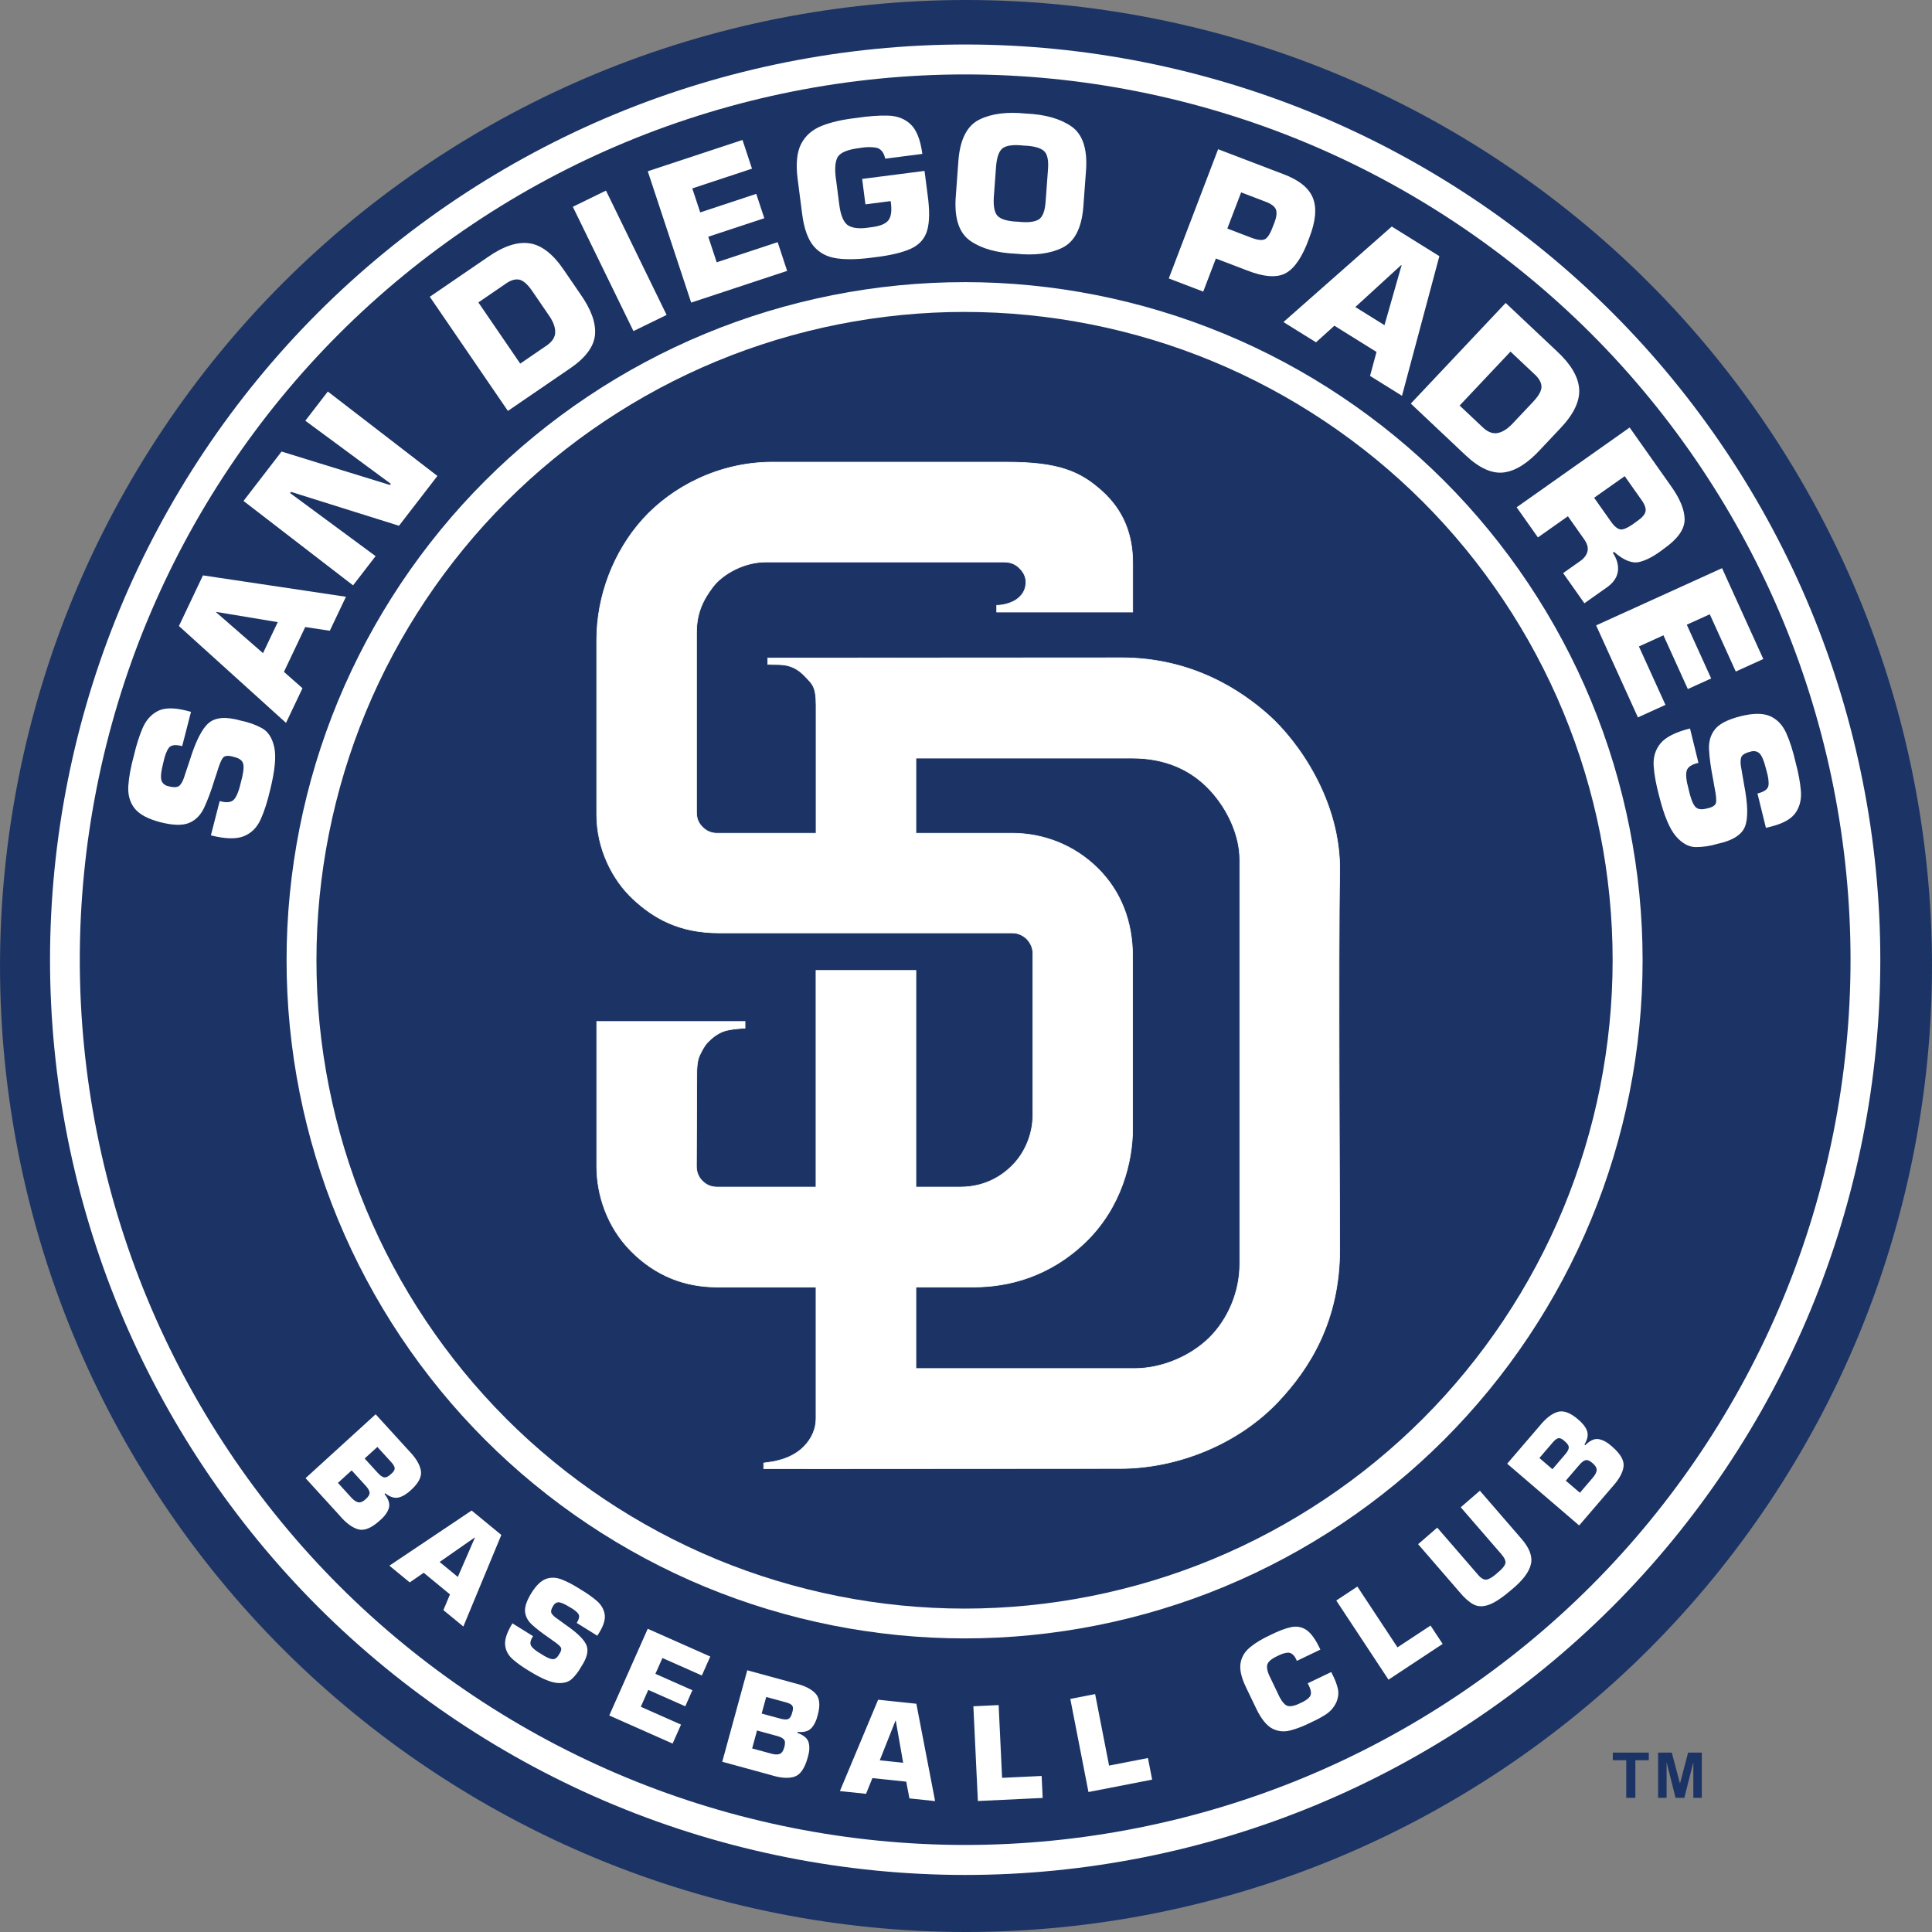
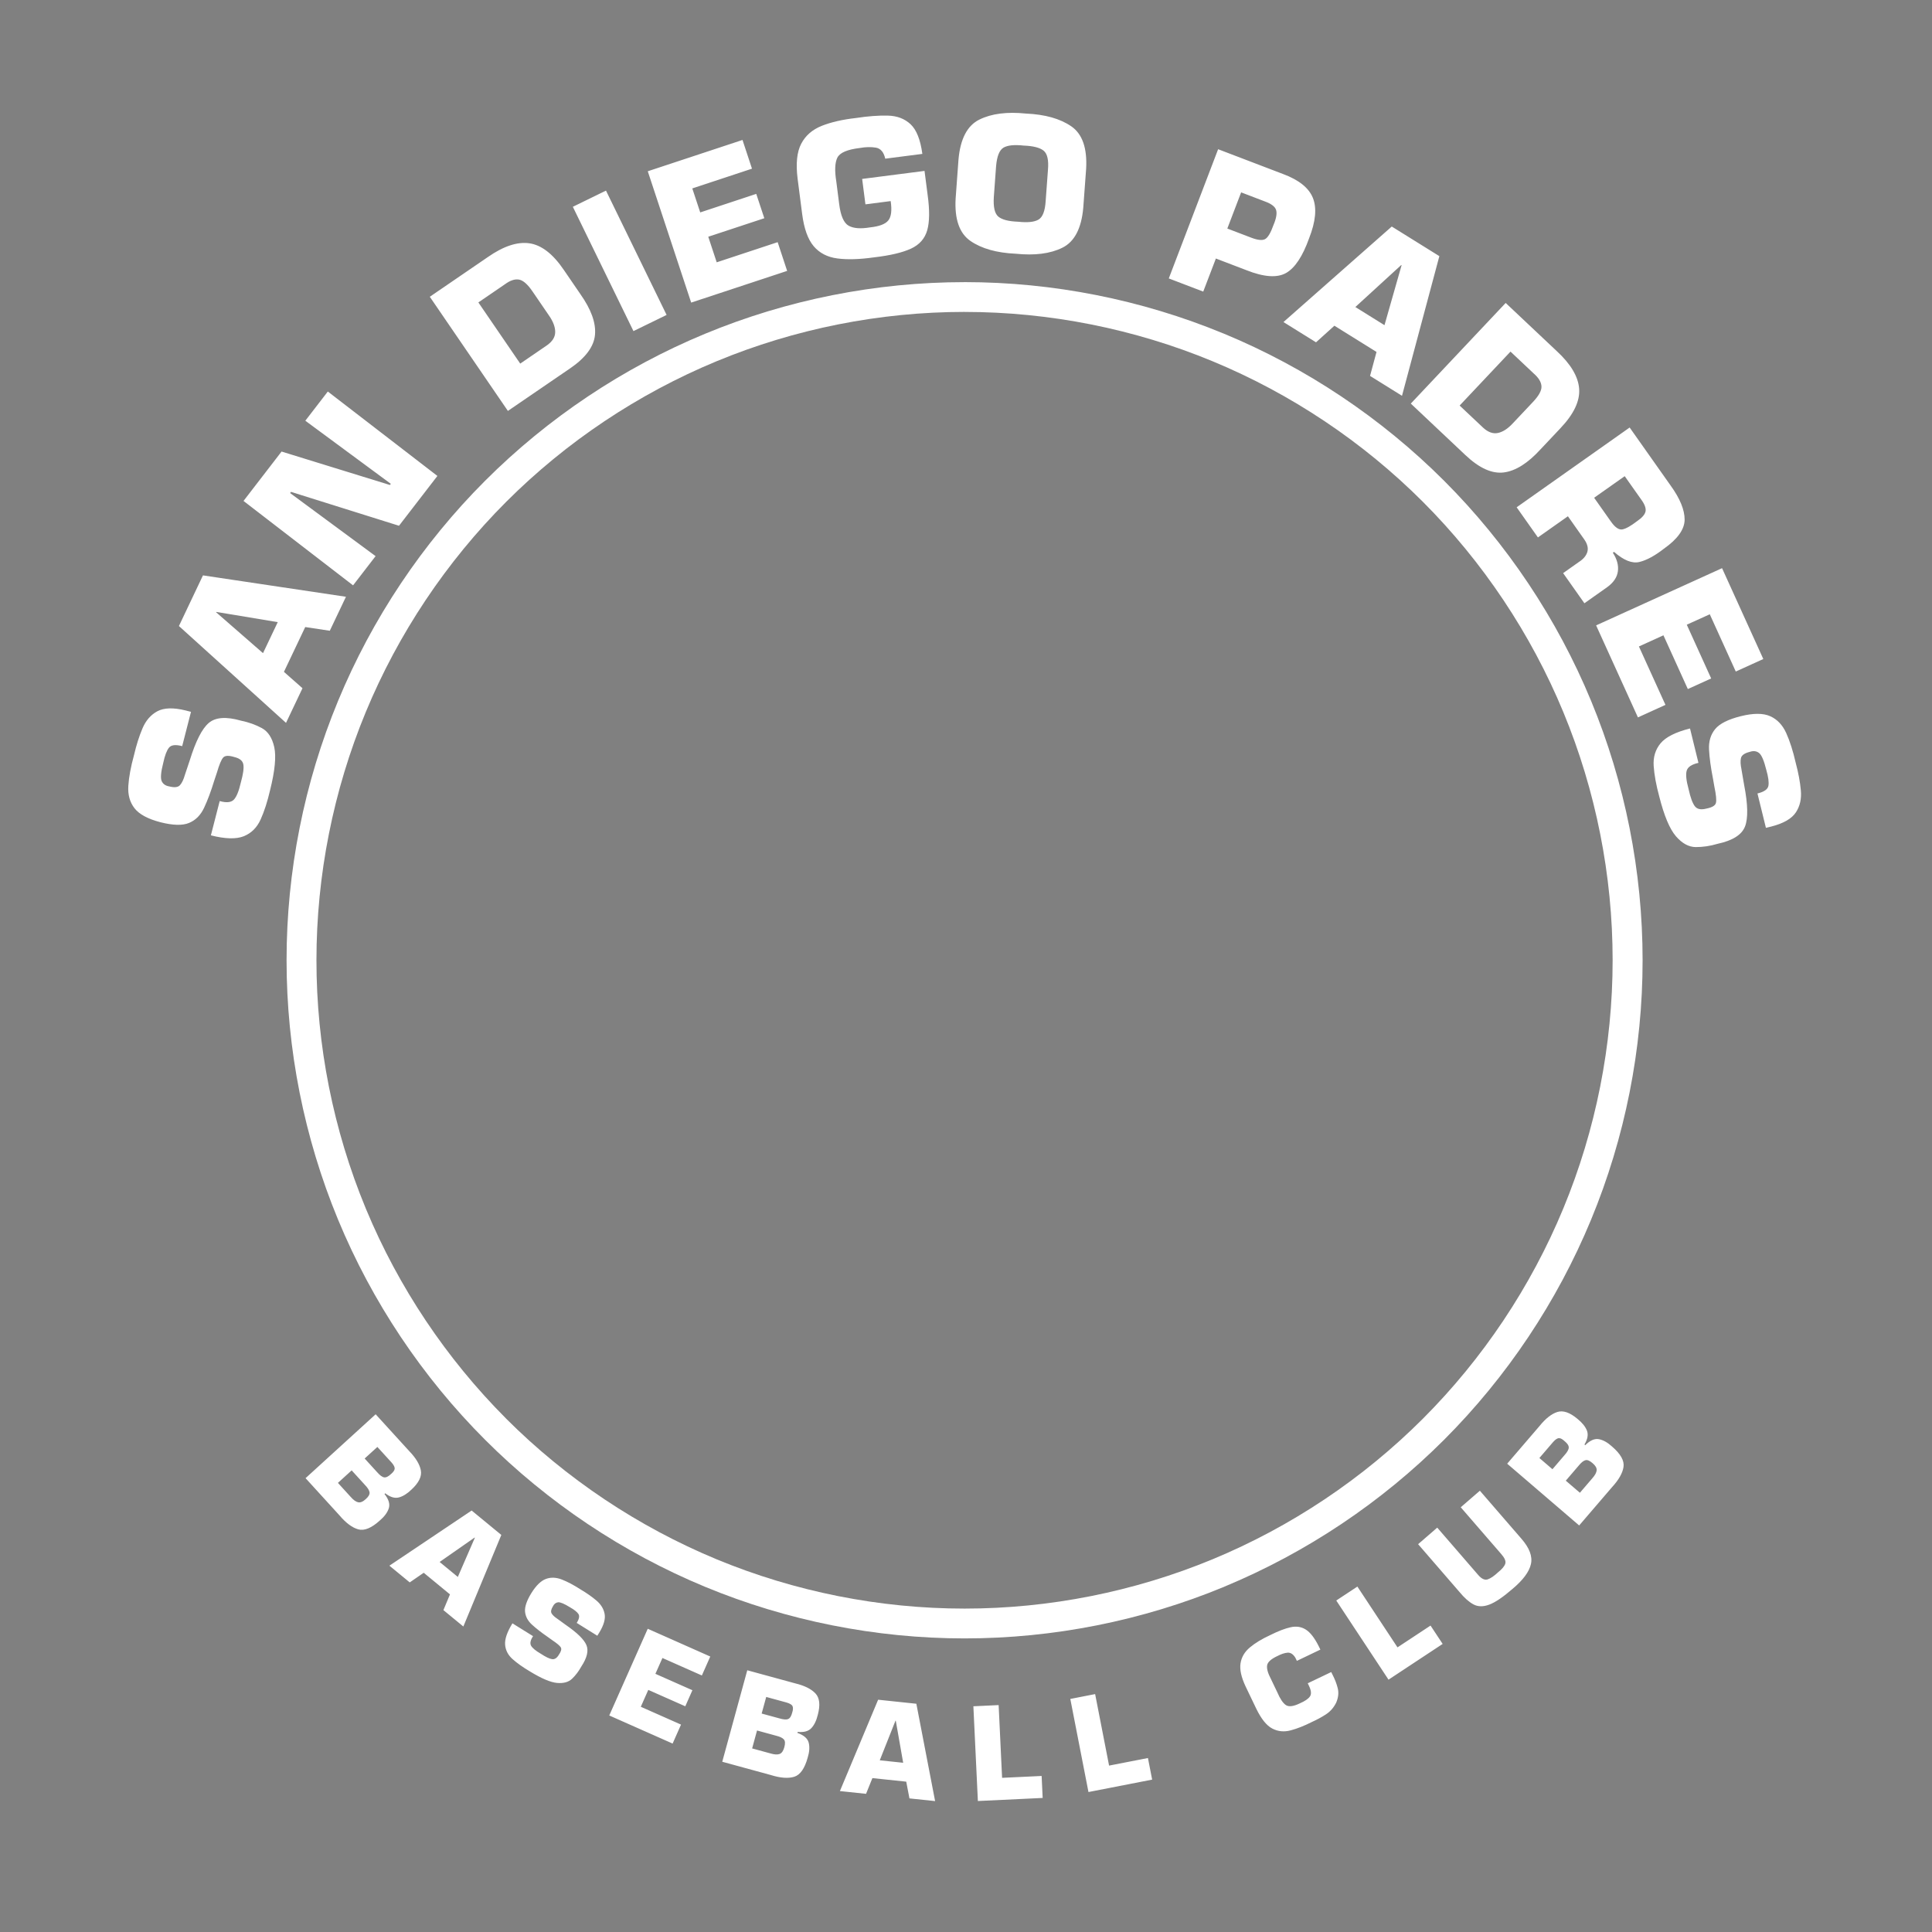
<svg xmlns="http://www.w3.org/2000/svg" version="1.1" x="0px" y="0px" width="480.004px" height="480.004px" viewBox="10.001 9.999 480.004 480.004" enable-background="new 10.001 9.999 480.004 480.004" xml:space="preserve">
  <rect x="10.001" y="9.999" width="480.004" height="480.004" fill="#808080" stroke="none" />
-   <path fill="#1C3465" d="M490.006,250.002c0,31.414-6.245,62.821-18.268,91.846c-12.021,29.023-29.81,55.647-52.026,77.858c-22.211,22.217-48.835,40.006-77.858,52.027c-29.024,12.024-60.432,18.27-91.851,18.27c-31.413,0-62.815-6.245-91.839-18.27c-29.029-12.021-55.648-29.811-77.865-52.027c-22.217-22.211-40.005-48.835-52.026-77.858c-12.023-29.024-18.271-60.432-18.271-91.846c0-31.418,6.247-62.821,18.271-91.845c12.021-29.024,29.81-55.648,52.026-77.865s48.835-40.004,77.865-52.026c29.024-12.022,60.426-18.268,91.839-18.268c31.419,0,62.827,6.246,91.851,18.268c29.023,12.022,55.647,29.81,77.858,52.026c22.217,22.217,40.005,48.841,52.026,77.865C483.761,187.181,490.006,218.583,490.006,250.002z" />
-   <path fill="#1C3465" d="M414.039,456.674v-9.345h-3.338v-1.898h8.94v1.898h-3.333v9.345H414.039L414.039,456.674z M421.954,456.674v-11.243h3.398l2.04,7.668l2.018-7.668h3.404v11.243h-2.105v-8.854l-2.236,8.854h-2.182l-2.226-8.854v8.854H421.954z" />
  <path fill="#FFFFFF" d="M249.659,80.096c-22.064,0-44.112,4.38-64.49,12.829c-20.384,8.444-39.061,20.929-54.655,36.53c-15.601,15.6-28.075,34.288-36.513,54.666c-8.438,20.378-12.808,42.404-12.802,64.458l0,0c0,22.053,4.364,44.079,12.802,64.457c8.438,20.379,20.913,39.066,36.513,54.667c15.595,15.601,34.271,28.091,54.655,36.535c20.378,8.443,42.426,12.823,64.49,12.823c22.063,0,44.095-4.38,64.479-12.823l0.109-0.055c20.341-8.444,38.979-20.913,54.546-36.485c15.596-15.601,28.075-34.289,36.508-54.667c8.438-20.378,12.808-42.404,12.803-64.457l0,0c0-22.053-4.364-44.079-12.803-64.458c-8.433-20.378-20.913-39.066-36.508-54.666c-15.6-15.6-34.276-28.086-54.655-36.53l-0.207-0.082c-20.323-8.389-42.284-12.747-64.271-12.747V80.096z M249.659,87.498c21.071,0,42.153,4.194,61.621,12.262c19.473,8.067,37.337,20.008,52.238,34.916l0,0c14.896,14.907,26.837,32.782,34.894,52.255c8.067,19.473,12.251,40.566,12.245,61.643l0,0c0,21.082-4.178,42.169-12.245,61.647c-8.057,19.474-20.002,37.354-34.904,52.262c-14.902,14.902-32.766,26.848-52.239,34.915c-19.468,8.062-40.55,12.256-61.621,12.256c-21.077,0-42.159-4.194-61.626-12.256c-19.467-8.067-37.348-20.013-52.25-34.915l-0.142-0.153c-14.749-14.798-26.597-32.504-34.631-51.797l-0.131-0.312c-8.062-19.479-12.251-40.565-12.246-61.647l0,0c0-21.077,4.184-42.17,12.246-61.643c8.062-19.478,20.007-37.358,34.904-52.261c14.902-14.907,32.782-26.848,52.25-34.915c19.468-8.067,40.55-12.262,61.626-12.262L249.659,87.498z" />
-   <path fill="#FFFFFF" d="M249.801,21.055c-29.766,0-59.51,5.918-87.012,17.308c-27.497,11.395-52.708,28.239-73.763,49.293c-21.05,21.049-37.899,46.255-49.291,73.763c-11.393,27.502-17.305,57.247-17.305,87.018c0,29.771,5.913,59.526,17.305,87.034c11.392,27.502,28.241,52.713,49.291,73.763c21.055,21.05,46.266,37.894,73.763,49.286c27.502,11.393,57.246,17.31,87.012,17.31c29.766,0,59.499-5.917,86.996-17.31c27.426-11.36,52.577-28.144,73.588-49.111l0.175-0.175c21.049-21.05,37.904-46.261,49.293-73.763c11.396-27.508,17.308-57.263,17.308-87.034c0-29.771-5.912-59.515-17.308-87.018c-11.389-27.507-28.244-52.713-49.293-73.763c-21.05-21.055-46.261-37.899-73.763-49.293C309.3,26.974,279.566,21.055,249.801,21.055L249.801,21.055z M249.801,28.49c28.789,0,57.59,5.738,84.187,16.757c26.597,11.018,50.995,27.322,71.353,47.673c20.351,20.356,36.666,44.771,47.684,71.368c11.014,26.591,16.74,55.365,16.74,84.148c0,28.778-5.727,57.568-16.74,84.159l-0.07,0.164c-11.014,26.531-27.301,50.892-47.613,71.205c-20.357,20.356-44.756,36.654-71.353,47.673c-26.597,11.018-55.397,16.742-84.187,16.742c-28.79,0-57.584-5.725-84.181-16.742c-26.603-11.019-51.012-27.316-71.369-47.673c-20.356-20.357-36.671-44.771-47.685-71.369c-11.014-26.591-16.744-55.381-16.744-84.159c0-28.74,5.708-57.47,16.69-84.028l0.055-0.12c11.012-26.597,27.327-51.012,47.684-71.368c20.357-20.351,44.766-36.655,71.369-47.673C192.216,34.228,221.011,28.49,249.801,28.49L249.801,28.49z" />
  <path fill="#FFFFFF" d="M55.943,202.503c-0.333,1.173-0.742,2.029-1.222,2.563c-0.48,0.54-1.364,0.649-2.64,0.322c-0.955-0.152-1.593-0.6-1.915-1.342c-0.322-0.736-0.186-2.264,0.409-4.576c0.382-1.778,0.851-3.017,1.407-3.709c0.556-0.692,1.653-0.818,3.284-0.387l2.187-8.52L56.08,186.5c-3.016-0.736-5.345-0.666-6.987,0.213c-1.635,0.883-2.869,2.302-3.694,4.254c-0.826,1.953-1.528,4.162-2.103,6.638c-0.797,2.896-1.27,5.444-1.413,7.642c-0.143,2.198,0.367,4.047,1.53,5.553c1.165,1.5,3.311,2.662,6.438,3.48c3.12,0.791,5.493,0.851,7.118,0.175c1.631-0.671,2.875-1.926,3.742-3.77c0.867-1.838,1.718-4.113,2.547-6.829l0.638-1.915c0.584-2.002,1.107-3.251,1.571-3.747c0.458-0.497,1.375-0.535,2.727-0.115c1.358,0.316,2.117,0.938,2.269,1.871c0.158,0.927-0.054,2.416-0.627,4.462c-0.491,2.149-1.075,3.573-1.746,4.271c-0.676,0.692-1.844,0.807-3.507,0.338l-2.188,8.52c3.579,0.906,6.306,0.971,8.188,0.213c1.876-0.764,3.268-2.149,4.173-4.167c0.911-2.013,1.691-4.451,2.356-7.309c1.195-4.8,1.538-8.351,1.025-10.664c-0.518-2.308-1.543-3.884-3.087-4.724c-1.549-0.835-3.262-1.451-5.154-1.838c-3.666-1.053-6.338-0.867-8.019,0.556c-1.68,1.424-3.251,4.517-4.724,9.278L55.943,202.503L55.943,202.503z M85.835,165.788l6.104,0.922l4.015-8.444l-35.526-5.313l-5.973,12.583l26.608,24.061l4.091-8.607l-4.609-4.069L85.835,165.788z M79.005,164.572l-3.66,7.702l-11.657-10.162l0.055-0.082l15.278,2.542H79.005z M82.077,132.499l0.224-0.294l26.831,8.417l9.54-12.376l-27.224-20.973l-5.591,7.255l21.24,15.676l-0.224,0.289l-26.918-8.307l-9.453,12.273L97.72,155.43l5.597-7.26L82.077,132.499L82.077,132.499z M136.187,112.093l15.393-10.527c3.9-2.651,5.979-5.449,6.246-8.384c0.268-2.94-0.949-6.322-3.66-10.151l-4.059-5.935c-2.706-3.999-5.563-6.213-8.575-6.649c-3.016-0.431-6.469,0.72-10.375,3.453l-14.373,9.83L136.187,112.093L136.187,112.093z M128.85,85.136l6.622-4.527c1.282-0.944,2.444-1.326,3.469-1.146c1.037,0.18,2.155,1.167,3.376,2.962l4.058,5.935c1.053,1.5,1.571,2.875,1.565,4.129c0,1.254-0.698,2.362-2.073,3.322l-6.616,4.527L128.85,85.136L128.85,85.136z M160.558,57.356l-8.236,4.02l15.06,30.884l8.236-4.015L160.558,57.356z M182,56.811l14.831-4.904l-2.356-7.135l-23.537,7.778l10.784,32.629l23.842-7.876l-2.356-7.14l-15.142,5.007l-2.1-6.354l13.926-4.598l-2.002-6.049l-13.92,4.604L182,56.811L182,56.811z M239.159,48.235c-0.48-3.534-1.457-5.994-2.935-7.375c-1.473-1.375-3.365-2.089-5.667-2.138c-2.302-0.055-4.931,0.142-7.882,0.595c-3.354,0.376-6.196,1.031-8.531,1.958c-2.329,0.933-4.026,2.411-5.089,4.451c-1.058,2.035-1.353,4.909-0.895,8.618l1.135,8.814c0.469,3.639,1.423,6.306,2.869,8.013c1.445,1.702,3.409,2.716,5.885,3.038c2.482,0.328,5.509,0.235,9.077-0.267c4.025-0.469,7.091-1.195,9.202-2.166c2.105-0.971,3.453-2.499,4.042-4.577c0.589-2.073,0.622-5.002,0.098-8.787l-0.769-5.951l-15.497,1.991l0.813,6.316l6.273-0.808c0.344,2.302,0.142,3.906-0.594,4.811c-0.737,0.911-2.248,1.479-4.527,1.718c-2.335,0.398-4.107,0.262-5.318-0.409c-1.206-0.671-1.991-2.476-2.356-5.4l-0.709-5.542c-0.437-2.706-0.36-4.686,0.24-5.94c0.595-1.249,2.466-2.062,5.613-2.433c1.413-0.256,2.728-0.289,3.938-0.093c1.206,0.196,1.996,1.113,2.362,2.749L239.159,48.235L239.159,48.235z M262.357,73.038c4.707,0.479,8.569,0,11.58-1.489c3.006-1.473,4.74-4.778,5.198-9.911l0.714-9.688c0.295-5.149-0.938-8.673-3.697-10.571c-2.76-1.898-6.508-2.951-11.236-3.164c-4.708-0.48-8.564,0-11.575,1.489c-3.011,1.473-4.746,4.778-5.204,9.917l-0.709,9.682c-0.3,5.149,0.933,8.673,3.693,10.571C253.887,71.772,257.628,72.825,262.357,73.038z M262.946,65.085c-2.345-0.082-3.977-0.502-4.893-1.254c-0.911-0.748-1.293-2.362-1.14-4.838l0.566-7.724c0.213-2.449,0.824-3.977,1.833-4.582c1.015-0.6,2.689-0.774,5.019-0.518c2.356,0.087,4.004,0.507,4.941,1.254c0.938,0.747,1.305,2.346,1.092,4.795l-0.568,7.718c-0.152,2.477-0.746,4.021-1.783,4.626C266.972,65.167,265.287,65.341,262.946,65.085z M308.945,82.447l3.142-8.22l7.577,2.896c4.342,1.724,7.631,1.958,9.851,0.704c2.22-1.26,4.129-4.14,5.732-8.635c1.631-4.146,1.947-7.473,0.955-9.982c-0.993-2.509-3.464-4.5-7.418-5.973l-16.141-6.164l-12.257,32.101L308.945,82.447L308.945,82.447z M314.929,66.781l3.432-8.989l5.863,2.242c1.637,0.589,2.574,1.304,2.825,2.138c0.251,0.829,0.055,2.051-0.621,3.654c-0.715,2.019-1.424,3.218-2.128,3.589c-0.698,0.371-1.871,0.24-3.507-0.393L314.929,66.781L314.929,66.781z M351.993,97.437l-1.604,5.956l7.937,4.942l9.283-34.697l-11.825-7.358l-26.908,23.733l8.09,5.035l4.565-4.124L351.993,97.437z M353.974,90.787l-7.239-4.505l11.406-10.44l0.082,0.055l-4.249,14.896V90.787z M360.514,110.271l13.565,12.791c3.426,3.24,6.6,4.68,9.529,4.315c2.924-0.366,5.973-2.28,9.131-5.738l4.937-5.236c3.321-3.497,4.882-6.759,4.663-9.797c-0.218-3.033-2.078-6.164-5.585-9.398l-12.671-11.94L360.514,110.271L360.514,110.271z M385.283,97.354l5.836,5.498c1.194,1.059,1.816,2.105,1.86,3.153c0.055,1.042-0.677,2.351-2.171,3.922l-4.937,5.236c-1.238,1.342-2.477,2.144-3.704,2.405s-2.454-0.18-3.688-1.314l-5.831-5.498L385.283,97.354z M406.06,133.666l7.599-5.362l4.096,5.798c0.873,1.194,1.233,2.182,1.08,2.956c-0.158,0.769-0.861,1.582-2.11,2.427c-1.522,1.178-2.733,1.86-3.628,2.04c-0.895,0.175-1.876-0.507-2.945-2.062L406.06,133.666L406.06,133.666z M386.811,136.033l5.285,7.489l7.451-5.258l4.091,5.798c0.774,1.129,1.015,2.16,0.726,3.093c-0.289,0.938-0.982,1.756-2.078,2.46l-3.928,2.776l5.285,7.489l5.651-3.993c1.582-1.14,2.466-2.455,2.667-3.944c0.202-1.489-0.218-3.027-1.254-4.62l0.3-0.212c2.405,2.116,4.511,2.951,6.311,2.509c1.806-0.442,3.835-1.543,6.088-3.3c3.409-2.406,5.122-4.811,5.138-7.222c0-2.411-1.14-5.22-3.458-8.433l-10.2-14.449L386.811,136.033L386.811,136.033z M434.794,162.614l6.459,14.226l6.84-3.109l-10.249-22.571l-31.288,14.214l10.386,22.86l6.84-3.109l-6.595-14.515l6.093-2.771l6.061,13.353l5.798-2.634l-6.06-13.353L434.794,162.614L434.794,162.614z M442.676,201.172c-0.256-1.194-0.3-2.138-0.131-2.842c0.17-0.698,0.895-1.211,2.172-1.527c0.916-0.316,1.69-0.224,2.323,0.278c0.633,0.496,1.232,1.903,1.806,4.227c0.502,1.746,0.676,3.055,0.513,3.933c-0.169,0.873-1.075,1.5-2.717,1.893l2.101,8.542l1.38-0.338c3.005-0.774,5.023-1.936,6.049-3.485c1.031-1.555,1.445-3.387,1.249-5.493c-0.19-2.111-0.622-4.391-1.276-6.846c-0.671-2.935-1.456-5.4-2.367-7.407c-0.911-2.002-2.236-3.393-3.971-4.167c-1.74-0.78-4.179-0.786-7.32,0c-3.12,0.78-5.242,1.844-6.36,3.208c-1.112,1.358-1.62,3.054-1.517,5.089c0.109,2.029,0.432,4.44,0.982,7.222l0.349,1.991c0.426,2.04,0.557,3.387,0.382,4.047c-0.174,0.655-0.96,1.118-2.351,1.391c-1.348,0.36-2.308,0.169-2.886-0.578c-0.572-0.748-1.091-2.155-1.549-4.233c-0.584-2.122-0.747-3.655-0.48-4.587c0.263-0.933,1.238-1.582,2.924-1.958l-2.095-8.542c-3.583,0.9-6.016,2.127-7.314,3.682c-1.293,1.56-1.865,3.442-1.713,5.646c0.153,2.204,0.611,4.718,1.381,7.555c1.21,4.794,2.591,8.084,4.134,9.878c1.544,1.794,3.196,2.694,4.953,2.706c1.757,0,3.557-0.256,5.411-0.813c3.73-0.802,5.994-2.231,6.802-4.276s0.736-5.515-0.218-10.407l-0.645-3.758V201.172z" />
  <path fill="#FFFFFF" d="M85.917,377.248l8.427,9.245c1.62,1.909,3.186,3.065,4.68,3.475s3.278-0.327,5.356-2.214c1.14-0.972,1.876-1.975,2.215-3.012c0.333-1.031,0-2.22-1.064-3.562l0.186-0.169c1.211,0.943,2.329,1.287,3.354,1.031c1.025-0.263,2.078-0.912,3.158-1.953c1.838-1.702,2.618-3.301,2.329-4.789c-0.284-1.489-1.244-3.082-2.885-4.779l-8.34-9.146L85.917,377.248L85.917,377.248z M103.759,369.491l3.556,3.899c0.557,0.645,0.802,1.162,0.742,1.555c-0.06,0.393-0.36,0.813-0.895,1.261c-0.665,0.638-1.238,0.916-1.724,0.84c-0.485-0.076-1.085-0.523-1.789-1.337l-3.049-3.344L103.759,369.491z M97.371,375.312l3.284,3.6c0.698,0.726,1.085,1.343,1.162,1.844c0.071,0.507-0.24,1.075-0.949,1.702c-0.688,0.639-1.314,0.9-1.871,0.785c-0.556-0.114-1.172-0.551-1.843-1.314l-3.197-3.508L97.371,375.312L97.371,375.312z M121.797,406.124l-1.631,3.906l4.953,4.074l9.437-22.751l-7.375-6.066l-20.433,13.703l5.051,4.156l3.475-2.395L121.797,406.124z M123.739,401.782l-4.511-3.714l8.695-6.066l0.054,0.055l-4.233,9.742L123.739,401.782z M148.481,412.19c-0.698-0.464-1.172-0.906-1.429-1.331c-0.25-0.426-0.142-1.025,0.333-1.789c0.3-0.595,0.726-0.922,1.271-0.982c0.551-0.055,1.521,0.35,2.913,1.211c1.085,0.616,1.794,1.173,2.133,1.681c0.338,0.507,0.202,1.254-0.42,2.23l5.122,3.186l0.513-0.829c1.107-1.822,1.538-3.36,1.298-4.609c-0.24-1.254-0.911-2.356-2.018-3.294c-1.107-0.944-2.411-1.854-3.911-2.744c-1.729-1.118-3.3-1.947-4.707-2.493c-1.407-0.545-2.728-0.594-3.949-0.142c-1.222,0.453-2.422,1.615-3.6,3.497c-1.156,1.876-1.686,3.414-1.582,4.62c0.109,1.199,0.671,2.274,1.696,3.218c1.026,0.943,2.34,1.969,3.944,3.076l1.124,0.808c1.189,0.791,1.904,1.396,2.127,1.8c0.234,0.403,0.071,1.009-0.485,1.812c-0.485,0.823-1.047,1.188-1.691,1.096c-0.638-0.087-1.571-0.534-2.788-1.331c-1.309-0.764-2.116-1.435-2.433-2.018c-0.322-0.584-0.153-1.375,0.497-2.362l-5.127-3.186c-1.32,2.154-1.931,3.928-1.816,5.313c0.109,1.38,0.731,2.579,1.86,3.583c1.135,1.01,2.564,2.023,4.298,3.05c2.891,1.767,5.149,2.722,6.764,2.863c1.62,0.137,2.858-0.213,3.726-1.053c0.867-0.835,1.625-1.833,2.264-2.989c1.445-2.182,1.871-3.971,1.287-5.356c-0.583-1.396-2.285-3.06-5.1-5.002L148.481,412.19L148.481,412.19z M174.582,421.927l9.796,4.342l2.089-4.707l-15.535-6.896l-9.562,21.541l15.742,6.981l2.089-4.713l-9.993-4.429l1.86-4.194l9.191,4.074l1.767-3.993l-9.191-4.074L174.582,421.927L174.582,421.927z M189.445,447.705l12.065,3.3c2.395,0.745,4.331,0.888,5.81,0.433c1.483-0.459,2.596-2.036,3.344-4.736c0.441-1.435,0.529-2.678,0.256-3.73c-0.268-1.053-1.2-1.865-2.804-2.438l0.065-0.245c1.533,0.152,2.662-0.158,3.387-0.922c0.726-0.77,1.266-1.882,1.62-3.344c0.644-2.422,0.453-4.184-0.589-5.291c-1.042-1.107-2.706-1.937-5.002-2.493l-11.94-3.262L189.445,447.705L189.445,447.705z M200.366,431.604l5.089,1.391c0.813,0.251,1.304,0.551,1.457,0.916c0.158,0.365,0.136,0.884-0.077,1.544c-0.218,0.895-0.556,1.439-1.009,1.631c-0.453,0.196-1.195,0.142-2.226-0.169l-4.364-1.189L200.366,431.604z M198.085,439.938l4.696,1.287c0.982,0.235,1.637,0.546,1.969,0.934c0.338,0.387,0.371,1.036,0.109,1.947c-0.24,0.905-0.627,1.461-1.156,1.663c-0.535,0.202-1.287,0.164-2.258-0.125l-4.576-1.249L198.085,439.938L198.085,439.938z M235.155,452.651l0.796,4.159l6.376,0.669l-4.659-24.186l-9.496-0.998l-9.497,22.695l6.497,0.684l1.576-3.907L235.155,452.651z M234.386,447.956l-5.809-0.611l3.911-9.856h0.065l1.838,10.462L234.386,447.956z M258.113,433.627l-6.277,0.294l1.117,23.54l16.098-0.764l-0.257-5.461l-9.824,0.465L258.113,433.627L258.113,433.627z M282.087,430.894l-6.169,1.206l4.511,23.128l15.823-3.085l-1.047-5.365l-9.654,1.882L282.087,430.894L282.087,430.894z M334.909,428.21l0.3,0.622c0.578,1.2,0.655,2.095,0.224,2.679c-0.425,0.589-1.238,1.14-2.433,1.658c-1.625,0.796-2.804,0.948-3.529,0.452s-1.429-1.544-2.116-3.152l-1.587-3.312c-0.774-1.467-1.086-2.607-0.949-3.42c0.137-0.808,0.992-1.576,2.559-2.302c0.96-0.502,1.805-0.774,2.525-0.829c0.725-0.055,1.363,0.35,1.909,1.217l0.397,0.817l5.837-2.798l-0.398-0.818c-1.036-2.078-2.111-3.464-3.224-4.162c-1.112-0.697-2.367-0.889-3.78-0.572c-1.407,0.316-3.076,0.954-5.002,1.92c-2.1,0.966-3.807,1.996-5.11,3.093c-1.31,1.097-2.084,2.411-2.324,3.955c-0.24,1.543,0.186,3.475,1.287,5.792l2.635,5.493c1.233,2.536,2.553,4.173,3.96,4.909s2.924,0.89,4.561,0.458c1.636-0.431,3.414-1.135,5.335-2.11c1.254-0.563,2.416-1.195,3.485-1.898c1.068-0.704,1.903-1.669,2.509-2.891c0.534-1.255,0.665-2.444,0.382-3.567c-0.278-1.124-0.715-2.259-1.314-3.404l-0.3-0.622L334.909,428.21L334.909,428.21z M347.242,404.183l-5.247,3.464l12.981,19.664l13.451-8.881l-3.011-4.56l-8.209,5.416L347.242,404.183L347.242,404.183z M372.923,384.48l10.015,11.569c0.884,0.998,1.238,1.806,1.053,2.428c-0.181,0.621-0.786,1.347-1.812,2.171c-0.965,0.91-1.816,1.488-2.547,1.739c-0.726,0.251-1.517-0.104-2.356-1.068l-10.194-11.782l-4.751,4.113l10.276,11.874c1.194,1.451,2.351,2.481,3.469,3.082c1.118,0.6,2.428,0.622,3.928,0.06c1.494-0.556,3.414-1.854,5.754-3.884c2.635-2.203,4.168-4.265,4.599-6.18c0.437-1.92-0.365-4.036-2.4-6.354l-10.281-11.881L372.923,384.48L372.923,384.48z M402.345,388.997l8.144-9.491c1.696-1.844,2.656-3.535,2.875-5.067c0.224-1.532-0.726-3.218-2.848-5.046c-1.107-1.014-2.192-1.619-3.262-1.826c-1.063-0.208-2.203,0.289-3.403,1.488l-0.191-0.164c0.786-1.319,0.993-2.471,0.611-3.457c-0.382-0.982-1.156-1.947-2.324-2.896c-1.914-1.615-3.589-2.193-5.034-1.729s-2.907,1.62-4.391,3.452l-8.063,9.394L402.345,388.997L402.345,388.997z M392.461,372.24l3.437-4.004c0.572-0.633,1.059-0.943,1.456-0.927c0.393,0,0.846,0.257,1.358,0.736c0.715,0.578,1.063,1.112,1.042,1.604c0,0.497-0.382,1.14-1.102,1.942l-2.946,3.436L392.461,372.24L392.461,372.24z M399.023,377.869l3.169-3.697c0.633-0.781,1.194-1.244,1.69-1.381c0.491-0.137,1.091,0.109,1.8,0.736c0.721,0.605,1.053,1.189,1.01,1.762c-0.055,0.568-0.404,1.228-1.08,1.986l-3.088,3.6l-3.507-3.006H399.023z" />
-   <path fill="#FFFFFF" stroke="#FFFFFF" stroke-width="0.16" d="M325.282,187.754c-6.944-6.224-19.113-14.329-36.655-14.329c-9.18,0-87.885,0.055-87.885,0.055v1.571c0,0,2.024,0.071,2.722,0.055c3.043,0.054,4.909,1.178,6.605,2.989c1.696,1.806,2.689,2.389,2.689,7.119c0,9.824,0,31.811,0,31.811h-24.605c-1.708,0-2.968-0.769-3.873-1.8c-0.9-1.031-1.227-2.051-1.227-3.535v-44.521c0-4.816,1.593-8.105,4.058-11.351c2.46-3.24,7.767-6.191,13.167-6.191h59.063c1.544,0,2.858,0.409,3.96,1.533c1.107,1.118,1.576,2.192,1.576,3.431s-0.256,2.815-2.258,4.32c-2.27,1.533-4.985,1.489-4.985,1.489v1.664h33.786v-12.251c0-6.813-2.193-12.856-7.566-17.722c-5.367-4.866-10.701-7.266-23.64-7.266h-58.272l-0.022-0.006c-13.276,0-24.949,6.137-32.204,14.177c-7.254,8.04-11.465,19.042-11.465,29.962v43.495c0,8.417,3.917,16.162,9.043,20.924c5.133,4.762,11.4,8.4,21.398,8.406c24.05,0,70.572,0,72.891,0c1.429,0,2.836,0.714,3.714,1.712c0.879,0.999,1.305,2.188,1.305,3.256v40.489c0,4.343-1.812,8.619-4.305,11.472c-2.492,2.858-6.943,6.213-13.696,6.213h-11.045v-53.821h-24.819v53.821h-24.605c-1.577,0-2.744-0.616-3.676-1.55c-0.933-0.932-1.424-2.273-1.424-3.551c0-1.652,0.093-23.623,0.093-23.623s0-2.548,0.671-3.938c0.556-1.151,1.129-2.341,2.002-3.272c1.069-1.141,2.373-2.123,3.818-2.706c1.713-0.692,5.487-0.84,5.487-0.84v-1.653h-36.846v36.033c0,6.885,2.487,14.951,8.585,21.066c6.098,6.114,13.336,8.875,21.295,8.875h24.606v32.673c0,2.417-0.971,4.991-3.164,7.129c-2.193,2.144-4.926,2.962-6.159,3.272c-1.227,0.312-1.478,0.36-3.676,0.649v1.407l88.485-0.055c14.521,0,29.559-6.201,39.421-16.691c7.642-8.133,15.207-19.898,15.207-37.768c0-9.633-0.393-73.757,0-93.563C343.211,208.804,332.231,193.972,325.282,187.754z M318.027,324.021c0,6.916-2.902,13.756-7.609,18.388c-4.707,4.626-11.863,7.604-18.514,7.604h-54.349V329.76H251.9c8.651,0,18.852-2.559,27.765-11.139c8.918-8.586,11.733-19.99,11.733-28.129v-42.83c0-8.771-2.914-16.238-8.668-21.933c-5.755-5.694-13.354-8.716-21.322-8.716h-23.853v-18.66h53.843c8.039,0,14.477,2.853,19.184,7.893c4.713,5.045,7.445,11.651,7.445,17.33V324.021z" />
</svg>